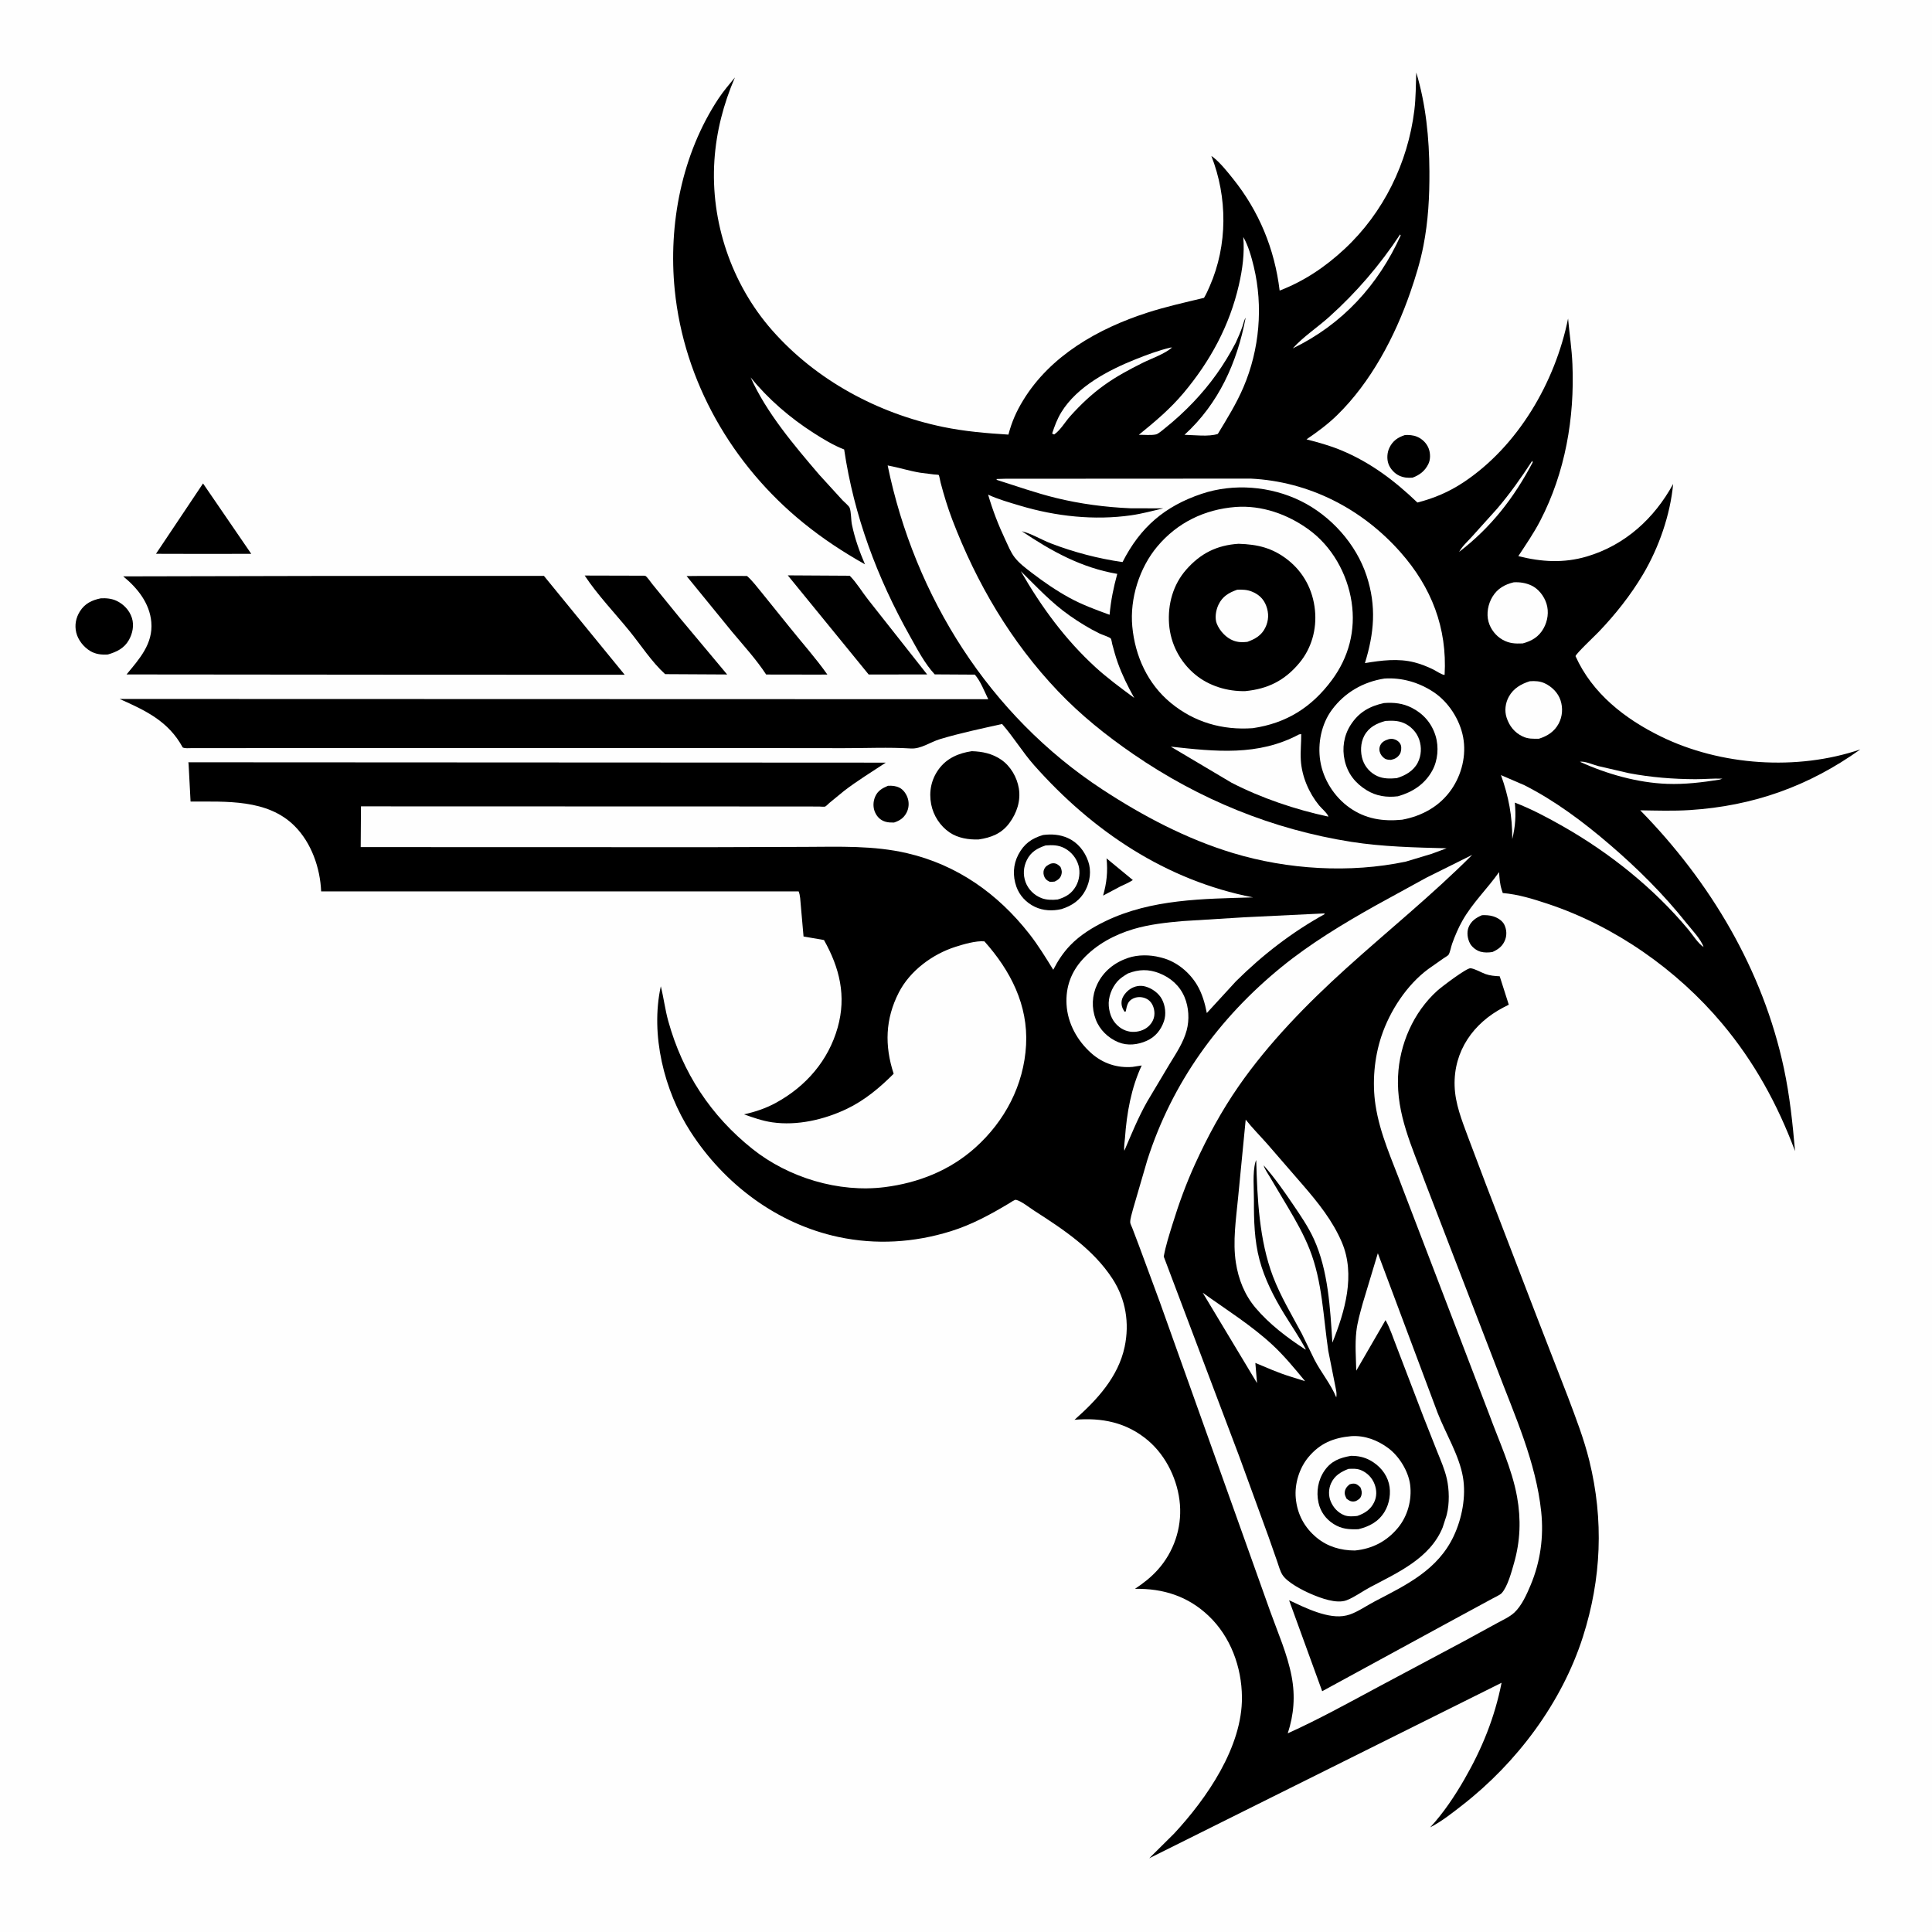
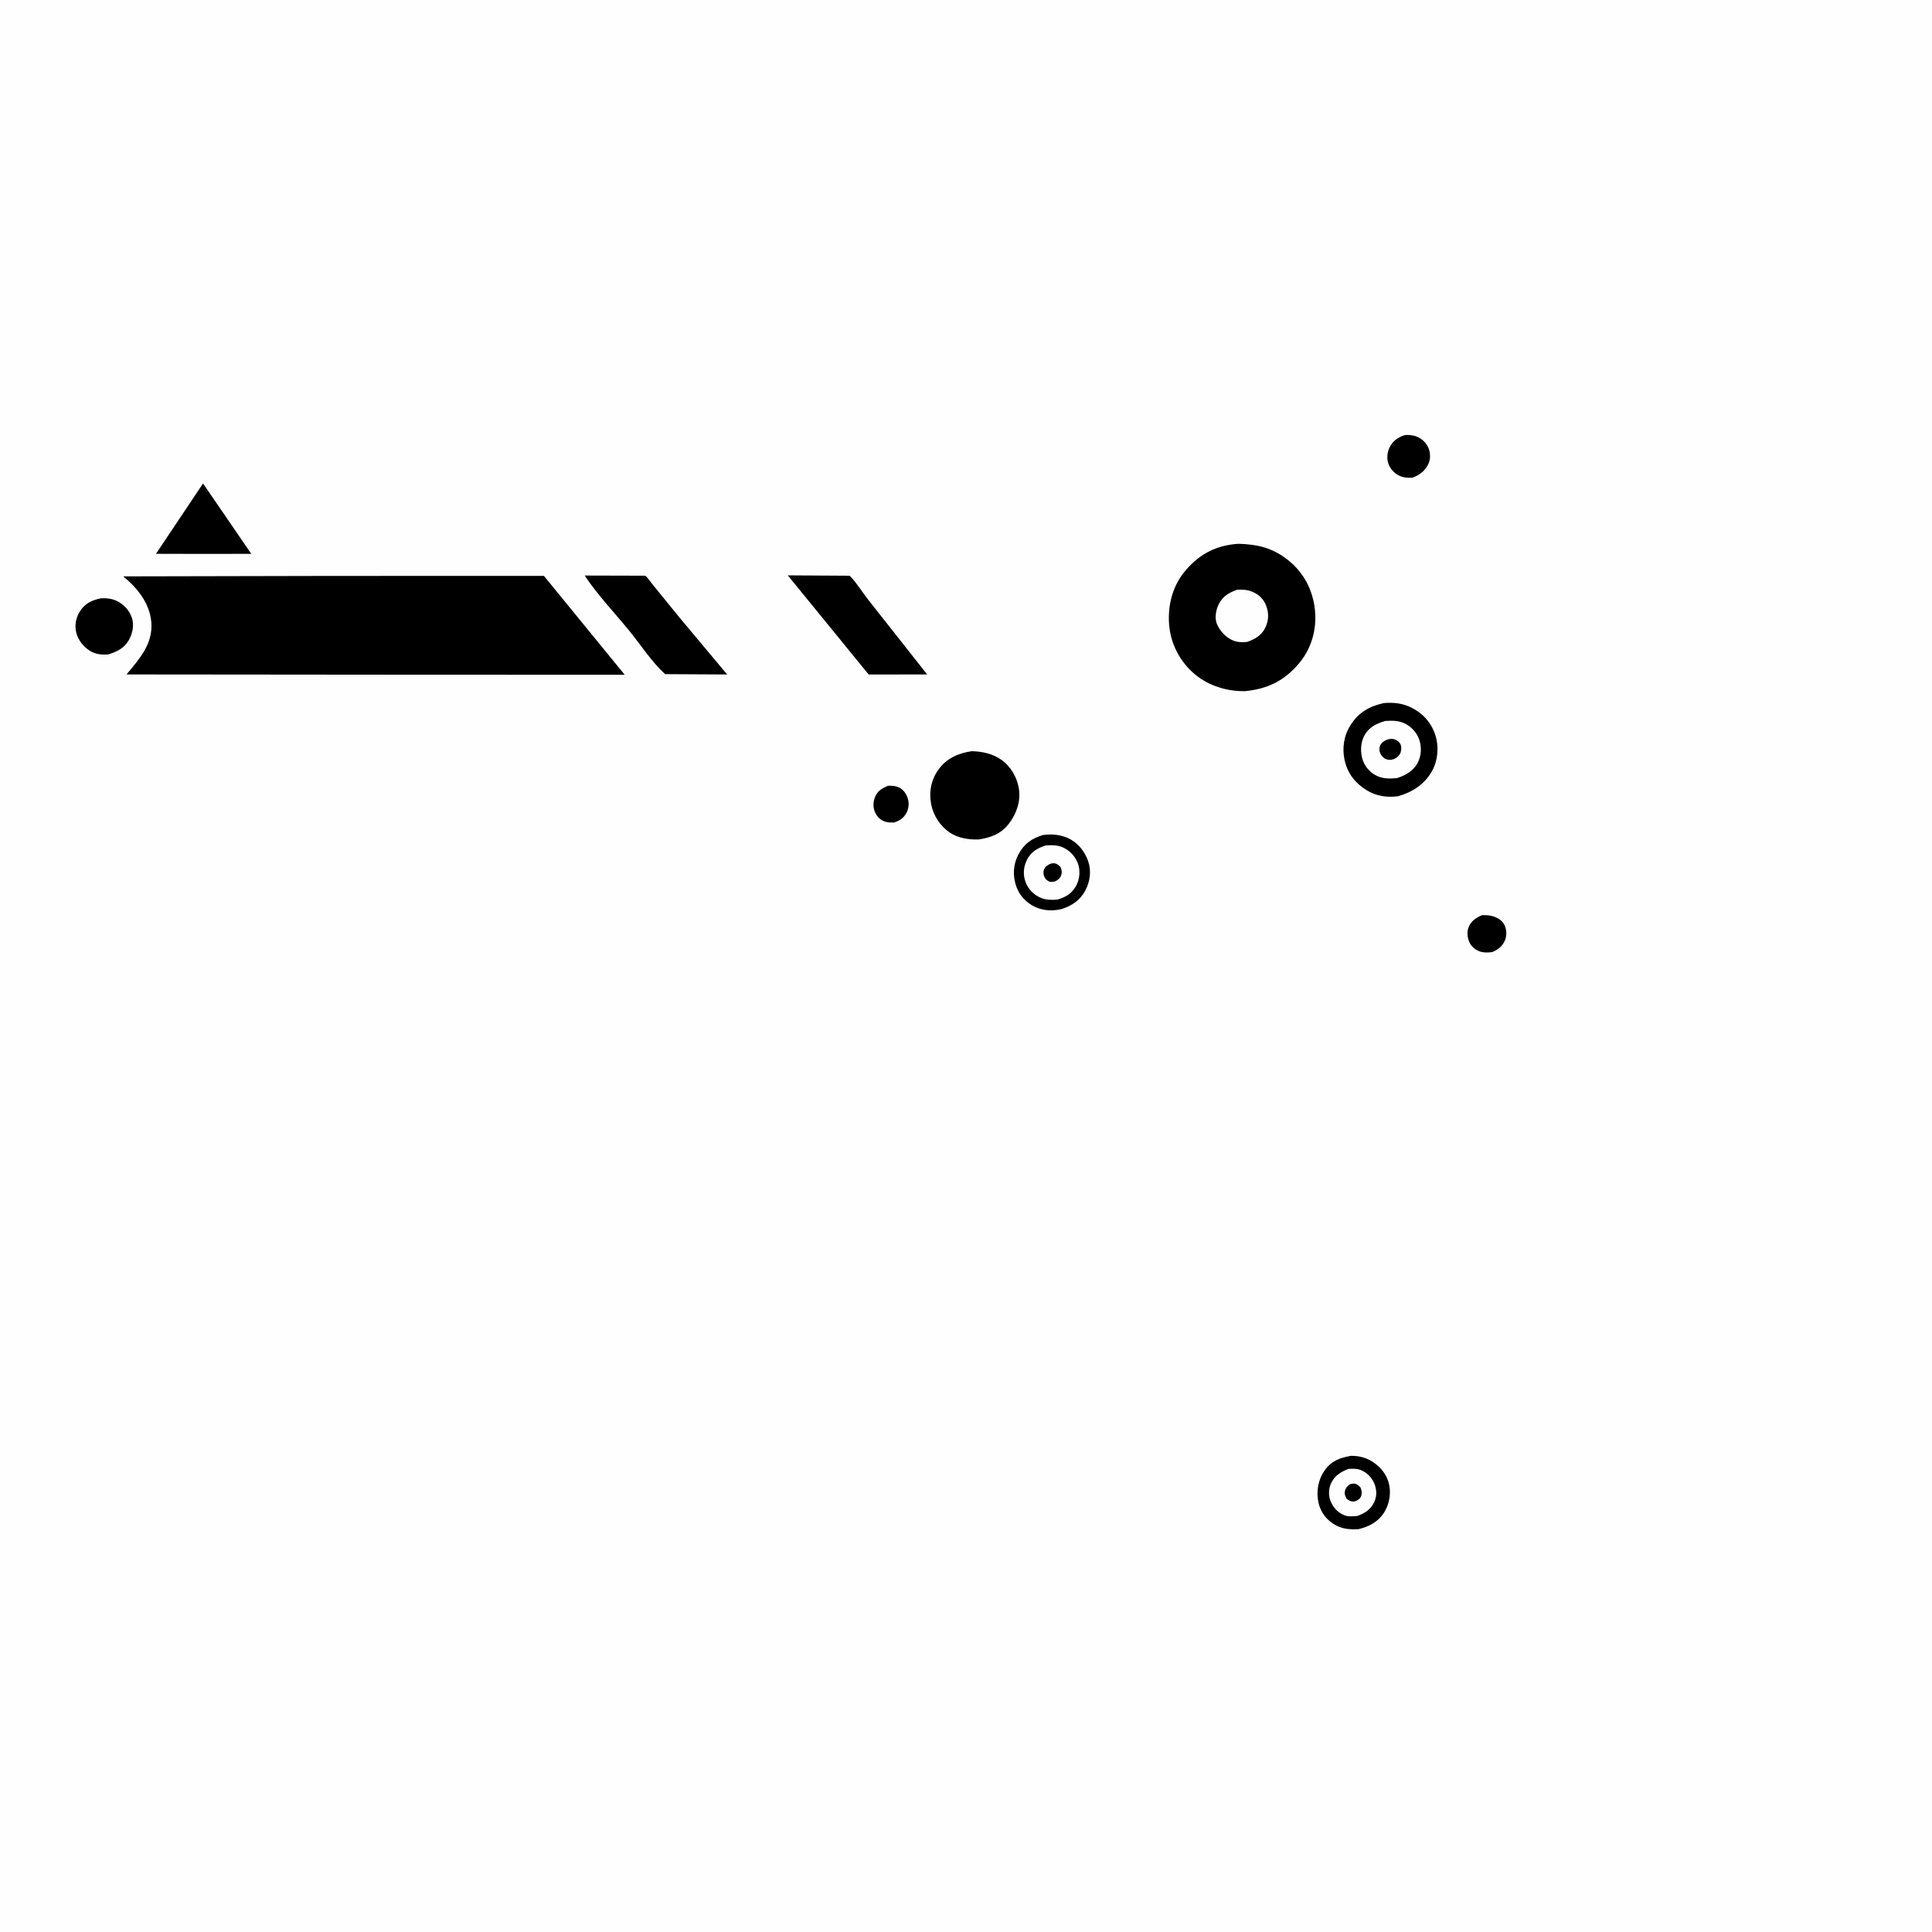
<svg xmlns="http://www.w3.org/2000/svg" version="1.1" style="display: block;" viewBox="0 0 2048 2048" width="1024" height="1024">
  <path transform="translate(0,0)" fill="rgb(254,254,254)" d="M -0 -0 L 2048 0 L 2048 2048 L -0 2048 L -0 -0 z" />
-   <path transform="translate(0,0)" fill="rgb(0,0,0)" d="M 1172.96 909.888 L 1200.86 932.896 C 1196.7 935.634 1192 937.589 1187.51 939.723 L 1169.31 949.376 C 1173.17 936.092 1174.46 923.659 1172.96 909.888 z" />
  <path transform="translate(0,0)" fill="rgb(0,0,0)" d="M 941.244 832.982 C 945.754 832.748 949.375 833 953.5 835.013 C 957.744 837.085 960.971 841.998 962.315 846.415 C 963.854 851.468 963.364 856.997 960.901 861.631 C 957.901 867.273 953.619 869.96 947.71 871.934 C 944.628 871.949 941.606 871.945 938.625 871.055 C 933.602 869.554 930.142 866.355 927.852 861.669 C 925.273 856.393 925.377 850.042 927.636 844.677 C 930.352 838.224 935.18 835.595 941.244 832.982 z" />
  <path transform="translate(0,0)" fill="rgb(0,0,0)" d="M 1570.96 970.142 C 1574.89 969.961 1579.07 970.187 1582.85 971.364 C 1587.55 972.831 1592.67 975.89 1594.79 980.5 C 1597.07 985.446 1597.45 991.04 1595.54 996.157 C 1593.03 1002.86 1588.35 1006.37 1582.01 1009.19 C 1577.84 1009.81 1573.62 1009.97 1569.5 1008.86 C 1565.19 1007.7 1560.45 1004.1 1558.31 1000.18 C 1555.61 995.2 1554.61 988.295 1556.75 982.968 C 1559.45 976.261 1564.61 972.851 1570.96 970.142 z" />
  <path transform="translate(0,0)" fill="rgb(0,0,0)" d="M 1489.37 461.142 C 1493.64 460.96 1497.99 461.244 1501.99 462.885 C 1507.59 465.181 1512.24 469.686 1514.43 475.357 C 1516.37 480.364 1516.52 487.035 1514.09 491.934 C 1510.45 499.286 1504.87 503.582 1497.33 506.343 C 1492.29 506.703 1488.08 506.383 1483.42 504.3 C 1478.38 502.052 1473.79 497.073 1471.88 491.906 C 1469.91 486.562 1470.37 479.717 1472.84 474.6 C 1476.4 467.228 1481.82 463.587 1489.37 461.142 z" />
  <path transform="translate(0,0)" fill="rgb(0,0,0)" d="M 106.778 634.257 C 112.403 633.905 118.412 634.465 123.55 636.906 C 131.169 640.525 137.265 646.952 139.846 655.074 C 142.31 662.83 140.562 671.539 136.6 678.5 C 131.597 687.29 123.641 691.036 114.431 693.763 C 107.814 694.237 101.422 693.582 95.638 690.101 C 88.705 685.93 82.678 678.408 80.811 670.496 C 78.941 662.568 80.421 654.889 84.726 648.035 C 89.949 639.719 97.532 636.157 106.778 634.257 z" />
  <path transform="translate(0,0)" fill="rgb(0,0,0)" d="M 215.226 512.478 L 266.335 587.081 L 217.5 587.176 L 165.347 587.052 L 215.226 512.478 z" />
  <path transform="translate(0,0)" fill="rgb(0,0,0)" d="M 1105.65 885.141 C 1114.66 883.968 1123.54 884.585 1131.91 888.342 C 1142.45 893.07 1149.78 902.234 1153.54 913.018 C 1157.04 923.069 1155.51 934.467 1150.59 943.788 C 1145.07 954.241 1136.28 960.205 1125.24 963.668 C 1115.83 965.885 1105.79 965.471 1096.95 961.247 C 1087.87 956.909 1080.64 949.257 1077.33 939.723 C 1073.44 928.508 1073.88 916.619 1079.43 906.004 C 1085.45 894.497 1093.51 888.777 1105.65 885.141 z" />
  <path transform="translate(0,0)" fill="rgb(254,254,254)" d="M 1108.36 896.214 C 1115.66 895.678 1121.94 895.658 1128.57 899.192 C 1135.69 902.985 1141.12 909.707 1143.31 917.499 C 1145.28 924.538 1144.11 933.075 1140.49 939.393 C 1135.9 947.403 1129.76 950.932 1121.23 953.498 C 1115.69 954.122 1109.27 954.1 1104 952.027 C 1096.28 948.992 1089.98 942.855 1087.12 935 C 1084.3 927.219 1084.85 919.079 1088.51 911.653 C 1092.77 903.009 1099.68 899.132 1108.36 896.214 z" />
  <path transform="translate(0,0)" fill="rgb(0,0,0)" d="M 1113.85 915.5 C 1115.17 915.208 1115.54 915.054 1117.01 915.095 C 1119.95 915.179 1122.24 917.004 1124.16 919 C 1125.55 922.107 1126.02 924.677 1124.82 928 C 1123.61 931.383 1121.06 933.013 1117.98 934.5 C 1116.38 934.772 1114.63 934.728 1113 934.812 C 1110.67 933.683 1108.93 932.826 1107.56 930.458 C 1106.11 927.941 1105.63 924.697 1106.65 921.944 C 1107.96 918.402 1110.58 916.953 1113.85 915.5 z" />
  <path transform="translate(0,0)" fill="rgb(0,0,0)" d="M 835.081 609.909 L 900.726 610.299 C 907.997 617.572 913.81 627.474 920.234 635.605 L 982.813 714.933 L 920.836 715.009 L 835.081 609.909 z" />
-   <path transform="translate(0,0)" fill="rgb(0,0,0)" d="M 742.457 610.511 L 791.85 610.553 C 797.695 615.673 802.563 622.357 807.536 628.321 L 836.777 664.581 C 850.175 681.357 864.7 697.522 877.055 715.07 L 860.953 715.097 L 812.147 715.018 C 801.612 698.895 788.207 684.332 775.883 669.57 L 727.835 610.66 L 742.457 610.511 z" />
  <path transform="translate(0,0)" fill="rgb(0,0,0)" d="M 619.795 610.098 L 682.229 610.263 C 682.874 610.332 683.587 610.187 684.162 610.487 C 686.028 611.461 689.935 617.316 691.408 619.096 L 720.641 655.028 L 770.808 714.983 L 705.058 714.619 C 690.766 701.623 679.252 683.611 667.02 668.604 C 651.357 649.387 633.461 630.772 619.795 610.098 z" />
  <path transform="translate(0,0)" fill="rgb(0,0,0)" d="M 1030.12 796.282 C 1041.34 796.627 1051.62 798.757 1061.08 805.143 C 1071.21 811.977 1078.1 823.901 1080.03 835.833 C 1082.16 849.056 1077.82 861.893 1069.96 872.514 C 1061.67 883.719 1050.61 887.914 1037.39 889.857 C 1027.02 890.241 1015.59 888.459 1006.84 882.582 C 996.583 875.693 989.382 864.539 987.062 852.484 C 984.527 839.318 987.115 826.34 995.035 815.455 C 1003.63 803.64 1016.17 798.369 1030.12 796.282 z" />
  <path transform="translate(0,0)" fill="rgb(0,0,0)" d="M 348.063 610.512 L 576.564 610.443 L 662.215 715.288 L 418.5 715.2 L 134.136 714.942 C 147.744 698.474 162.389 682.504 160.391 659.436 C 158.654 639.374 145.678 623.281 130.627 610.975 L 348.063 610.512 z" />
-   <path transform="translate(0,0)" fill="rgb(0,0,0)" d="M 1501.29 76.864 C 1511.5 110.545 1515.05 146.582 1515.24 181.638 C 1515.39 208.63 1514.01 234.254 1508.84 260.775 C 1505.6 277.402 1500.55 293.755 1495.02 309.753 C 1478.79 356.715 1453.13 405.327 1417.25 440.246 C 1407.32 449.907 1396.38 457.989 1384.94 465.726 C 1397.3 468.923 1409.54 472.271 1421.36 477.166 C 1452.71 490.147 1478.2 509.426 1502.51 532.703 C 1520.16 528.179 1535.89 521.513 1551.15 511.416 C 1609.11 473.067 1648.6 405.15 1662.22 337.671 C 1663.67 353.764 1666.15 369.692 1666.83 385.871 C 1669.24 443.09 1659.21 500.859 1632.74 551.958 C 1626 564.971 1617.52 577.263 1609.49 589.505 C 1634 595.74 1657.71 597.132 1682.16 589.89 C 1722.62 577.907 1753.7 549.544 1773.6 513.021 C 1770.59 545.806 1758.39 580.642 1741.66 608.851 C 1728.56 630.93 1712.33 651.386 1694.59 669.9 C 1690.63 674.036 1670.49 693.013 1670.12 695.56 C 1687.82 735.037 1722.38 761.971 1760.41 780.615 C 1823.96 811.763 1905.02 817.202 1972 794.436 C 1917.2 833.49 1858.65 854.371 1791.34 858.701 C 1773.9 859.822 1756.19 859.228 1738.73 858.966 C 1813 934.775 1868.74 1028.03 1891.03 1132.59 C 1897.23 1161.67 1900.25 1190.64 1902.81 1220.21 C 1884.35 1170.75 1859.71 1125.79 1825.71 1085.22 C 1777.67 1027.89 1711.76 981.7 1640.73 958.109 C 1625.01 952.887 1609.56 948.083 1592.99 946.649 L 1591.81 943 C 1589.86 936.866 1589.52 930.866 1589.07 924.48 C 1576.7 942.02 1560.77 957.25 1550.19 976.013 C 1545.83 983.755 1542.31 992.052 1539.31 1000.41 C 1538.12 1003.75 1537.26 1009.12 1535.56 1012.04 C 1535 1013.01 1531.27 1015.11 1530.24 1015.84 L 1514.07 1027.19 C 1491.22 1044.07 1473.3 1071.62 1464.37 1098.38 C 1456.75 1121.2 1454.47 1147.5 1458.08 1171.31 C 1462.79 1202.41 1475.86 1229.94 1486.66 1259.19 L 1578.39 1498.68 C 1588.82 1527.25 1602.79 1556.84 1608.16 1586.77 C 1612.42 1610.53 1611.62 1633.49 1604.99 1656.73 C 1602.38 1665.88 1598.24 1681.8 1591.8 1688.85 C 1590.03 1690.79 1584.2 1693.3 1581.82 1694.68 L 1533.85 1720.69 L 1401.57 1792.77 L 1366.48 1696.32 C 1383.1 1704.06 1408.47 1717.02 1427.3 1712.44 L 1428.5 1712.11 L 1430.97 1711.41 C 1439.78 1708.33 1449.22 1701.75 1457.61 1697.37 C 1491.01 1679.98 1524.14 1664.14 1541.01 1628.27 C 1549.76 1609.65 1554.27 1586.29 1550.79 1565.86 C 1546.86 1542.83 1532.45 1519.55 1523.94 1497.72 L 1460.57 1328.48 L 1444.56 1381.59 C 1441.87 1391.51 1438.85 1401.53 1437.74 1411.78 C 1436.28 1425.17 1437.37 1439.51 1437.69 1452.98 L 1468.72 1399.37 C 1473.57 1407.94 1476.97 1418.79 1480.62 1427.97 L 1508.83 1501.67 L 1523.4 1538.53 C 1527.23 1548.05 1531.44 1557.57 1533.71 1567.62 C 1536.3 1579.06 1536.57 1593.83 1533.7 1605.19 L 1533.22 1607 L 1529.26 1619.2 C 1515.91 1651.93 1481.59 1667.02 1452.33 1682.53 C 1444.13 1686.87 1436.11 1692.99 1427.5 1696.32 C 1416.8 1700.46 1399.74 1693.96 1389.76 1689.67 C 1380.94 1685.89 1364.26 1677.4 1359.24 1669.08 C 1356.81 1665.06 1355.4 1659.57 1353.84 1655.14 L 1344.79 1629.3 L 1313.68 1543.95 L 1286.9 1473.08 L 1233.62 1332.01 C 1235.73 1320.26 1239.38 1309.15 1242.88 1297.78 C 1249.61 1275.93 1257.39 1254.59 1266.89 1233.79 C 1280.1 1204.87 1294.91 1177.51 1313.08 1151.33 C 1344.82 1105.6 1385.57 1063.97 1426.8 1026.69 C 1471.4 986.352 1518.05 948.815 1560.61 906.206 L 1512 930.391 L 1458 960.005 C 1423.82 979.175 1389.16 1000.11 1358.7 1024.89 C 1292.05 1079.11 1242.42 1147.72 1216.17 1229.81 L 1201.02 1281.79 C 1200.08 1285.71 1197.93 1291.92 1198.08 1295.85 C 1198.13 1297.29 1199.78 1300.44 1200.3 1301.86 L 1207.5 1320.83 L 1229.32 1379.86 L 1311.08 1608.85 L 1346.39 1707.88 C 1354.6 1730.81 1364.61 1753.09 1369.19 1777.15 C 1373.12 1797.82 1371.6 1817.52 1365.07 1837.41 C 1397.84 1822.63 1429.53 1805.08 1461.2 1788.09 L 1551.89 1739.74 L 1586.76 1720.69 C 1592.81 1717.35 1600.19 1714.12 1605.27 1709.39 C 1613.11 1702.09 1618.37 1690.14 1622.45 1680.44 C 1632.87 1655.68 1636.55 1629.29 1633.75 1602.58 C 1628.21 1549.73 1605.66 1500.42 1586.99 1451.29 L 1510.27 1252.24 C 1496.79 1215.47 1480.22 1181.28 1481.99 1141 C 1483.47 1107.04 1498.25 1073 1523.68 1050.12 C 1528.35 1045.92 1554.51 1026.13 1558.71 1026.39 C 1562.97 1026.64 1570.28 1030.96 1574.53 1032.48 C 1579.53 1034.27 1584.51 1034.63 1589.76 1034.91 L 1599.38 1065.04 L 1593.93 1067.8 C 1561.87 1084.46 1540.87 1114.05 1541.95 1151 C 1542.5 1170.03 1549.66 1187.61 1556.14 1205.22 L 1575.22 1255.7 L 1629.08 1395.82 L 1661.87 1480.29 C 1670.35 1502.85 1678.99 1525.03 1684.76 1548.5 C 1700.2 1611.3 1697.59 1673.54 1677.98 1735 C 1655.63 1805 1607.82 1868.63 1550.17 1913.5 C 1539.34 1921.93 1528.25 1930.8 1516.02 1937.08 C 1529.97 1922.08 1542.12 1903.86 1552.33 1886.12 C 1571.13 1853.45 1584.37 1820.85 1591.73 1783.82 L 1218.23 1969.83 L 1244.62 1943.64 C 1279.24 1906.37 1316.99 1851.81 1316.51 1799 C 1316.23 1767.14 1304.54 1735.07 1281.19 1712.87 C 1259.26 1692.01 1232.93 1683.7 1203.1 1684.24 C 1211.96 1678.37 1220.04 1672.09 1227.19 1664.14 C 1244.12 1645.3 1252.73 1620.25 1250.79 1595 C 1248.83 1569.6 1236.48 1543.52 1216.99 1526.99 C 1194.26 1507.72 1167.96 1502.55 1139.03 1505.03 C 1162.73 1484.11 1185.38 1459.7 1192.16 1427.75 C 1197.48 1402.69 1193.38 1377.28 1179.39 1355.73 C 1158.91 1324.18 1127.37 1303.33 1096.36 1283.41 C 1091.23 1280.12 1082.64 1273.18 1077.01 1271.86 C 1075.64 1271.54 1071.32 1274.62 1069.97 1275.43 C 1049.84 1287.48 1030.1 1298.28 1007.56 1305.26 C 968.913 1317.23 928.483 1319.73 888.824 1311.26 C 823.673 1297.34 767.768 1255.2 731.93 1199.57 C 703.867 1156.01 689.287 1096.71 700.481 1045.5 C 703.562 1057.69 704.992 1070.14 708.378 1082.34 C 723.56 1137.05 753.335 1182.65 797.771 1218.03 C 835.881 1248.38 889.101 1264.53 937.719 1258.43 C 973.248 1253.97 1006.7 1240.82 1033.62 1216.76 C 1065.19 1188.54 1085.38 1150.22 1087.68 1107.71 C 1089.98 1065.27 1071.13 1028.83 1043.52 997.883 C 1034.58 997.035 1021.37 1000.96 1012.85 1003.67 C 988.477 1011.42 964.603 1029.04 952.79 1052.08 C 938.359 1080.22 937.59 1108.42 947.318 1138.23 C 932.567 1153.04 916.541 1166.44 897.561 1175.5 C 873.721 1186.88 844.965 1193.54 818.543 1189.69 C 808.137 1188.18 798.589 1184.77 788.723 1181.26 C 800.809 1178.57 811.919 1174.85 822.812 1168.87 C 854.369 1151.55 878.09 1124.26 887.951 1089.3 C 897.385 1055.86 890.044 1025.97 873.445 996.473 L 851.781 992.714 L 848.854 959.417 C 848.376 954.769 848.39 949.178 846.577 944.894 L 340.433 944.924 C 339.395 920.003 330.1 893.439 312.312 875.629 C 283.525 846.809 239.58 849.836 202.006 849.69 L 199.912 809.799 L 199.647 808.05 L 938.971 808.427 C 924.033 818.296 909.032 827.421 894.783 838.356 L 879.248 851.09 C 878.329 851.871 875.624 854.697 874.652 855.017 C 873.526 855.386 869.954 854.985 868.631 854.978 L 854.503 854.906 L 782.788 854.889 L 382.65 854.772 L 382.358 897.959 L 752 898.065 L 853.521 897.73 C 889.755 897.598 926.042 896.143 961.594 904.43 C 1014.66 916.799 1057.61 947.263 1090.98 989.792 C 1100.48 1001.89 1108.43 1014.93 1116.5 1027.99 C 1121.36 1018.49 1126.94 1009.98 1134.32 1002.24 C 1144.7 991.352 1158.28 982.989 1171.75 976.5 C 1220.63 952.953 1275.18 952.818 1328.27 951.274 C 1235.85 933.234 1158.09 880.981 1096.25 811.226 C 1083.95 797.342 1074.45 781.335 1062.23 767.465 C 1040.2 772.418 1018.05 777.006 996.409 783.527 C 986.052 786.648 976.329 794.087 965.482 793.417 C 941.922 791.96 917.594 793.132 893.965 793.083 L 751.038 792.91 L 308.206 792.982 L 224.061 793.037 L 202.641 793.053 C 199.706 793.052 196.401 793.542 193.692 792.353 C 178.605 764.518 154.347 753.189 126.799 740.93 L 1047.58 741.188 C 1043.53 732.927 1039.41 721.99 1033.38 715.128 L 990.857 714.878 C 980.224 703.471 972.103 687.758 964.5 674.21 C 929.863 612.491 905.231 546.696 894.848 476.458 C 883.452 472.045 872.768 465.543 862.503 458.977 C 837.68 443.099 814.256 423.027 795.695 400.039 C 812.377 437.447 841.851 472.1 868.375 503.156 L 893.231 530.384 C 895.044 532.311 899.848 536.205 900.645 538.244 C 902.359 542.632 902.031 551.017 903.074 556.088 C 906.043 570.524 911.083 584.712 916.907 598.212 C 893.575 585.054 872.374 571.136 851.547 554.229 C 776.216 493.075 724.995 404.531 715.25 307.394 C 708.274 237.855 722.714 163.367 761.575 104.584 C 766.789 96.697 773.048 89.407 779.036 82.099 C 766.944 110.135 759.347 139.364 757.307 169.94 C 752.978 234.846 775.391 301.045 818.317 349.905 C 864.993 403.033 930.558 438.233 999.437 452.524 C 1022.57 457.325 1045.44 459.23 1068.97 460.705 C 1072.5 447.203 1077.31 436.281 1084.56 424.388 C 1113.54 376.855 1164.29 348.21 1216.02 331.491 C 1235.86 325.078 1256.06 320.615 1276.3 315.743 C 1278.72 311.767 1280.56 307.47 1282.43 303.212 C 1301.43 259.776 1301.3 209.138 1284.09 165.314 L 1286.65 167.152 C 1294.16 173.345 1300.69 181.592 1306.78 189.16 C 1334.66 223.814 1351.14 263.897 1356.48 308.036 C 1382.59 297.949 1404.85 282.964 1425.29 263.929 C 1466.57 225.481 1492.4 172.689 1499.27 116.851 C 1500.88 103.739 1500.82 90.078 1501.29 76.864 z" />
-   <path transform="translate(0,0)" fill="rgb(254,254,254)" d="M 1624.21 488.5 L 1624.74 490.031 C 1604.83 527.827 1580.75 558.865 1546.74 585.033 C 1549.78 579.291 1555.67 573.988 1560.05 569.166 L 1586.95 539.299 C 1600.59 523.341 1612.76 506.075 1624.21 488.5 z" />
  <path transform="translate(0,0)" fill="rgb(254,254,254)" d="M 1674.77 807.5 C 1679.63 806.566 1688.69 810.599 1693.78 811.961 L 1726.79 819.609 C 1750.07 824.016 1773.55 825.892 1797.22 825.976 C 1806.82 826.01 1816.31 825.001 1825.91 825.417 L 1822.58 826.5 C 1804.16 829.391 1786.05 831.59 1767.37 830.926 C 1736.07 829.812 1703.1 820.478 1674.77 807.5 z" />
  <path transform="translate(0,0)" fill="rgb(254,254,254)" d="M 1484.18 248.5 L 1484.78 249.625 C 1460.8 302.447 1422.9 343.891 1370.4 369.292 C 1381.36 357.045 1396.6 347.046 1408.95 335.95 C 1437.84 310.01 1462.84 280.871 1484.18 248.5 z" />
  <path transform="translate(0,0)" fill="rgb(254,254,254)" d="M 1240.49 368.5 L 1242.44 368.349 C 1234.5 375.328 1220.85 379.87 1211.24 384.656 C 1197.04 391.721 1183.42 399.008 1170.5 408.276 C 1157.11 417.88 1145.51 428.895 1134.52 441.132 C 1129.13 447.129 1124.11 455.993 1117.58 460.5 C 1116.28 460.339 1117.08 460.533 1115.33 459.5 C 1117.91 451.616 1120.71 444.05 1125.07 436.953 C 1141.85 409.66 1174.93 392.377 1203.67 380.9 C 1215.8 376.057 1227.77 371.584 1240.49 368.5 z" />
  <path transform="translate(0,0)" fill="rgb(254,254,254)" d="M 1274.93 1370.36 C 1299.82 1388.27 1326.05 1404.54 1348.65 1425.44 C 1361.23 1437.07 1372.58 1450.88 1383.46 1464.11 L 1367.52 1459.11 C 1354.56 1455.09 1343.2 1449.93 1330.72 1444.77 L 1332.51 1466.14 L 1274.93 1370.36 z" />
-   <path transform="translate(0,0)" fill="rgb(254,254,254)" d="M 1082.08 605.465 C 1099.14 622.23 1114.22 638.751 1134.01 652.652 C 1144.01 659.669 1154.62 666.211 1165.6 671.566 C 1167.73 672.602 1176.34 675.432 1177.49 676.857 C 1178.19 677.716 1178.7 681.652 1179.06 683 C 1180.83 689.637 1182.64 696.28 1184.97 702.75 C 1189.62 715.718 1195.65 727.818 1202.35 739.839 C 1188.42 729.507 1174.21 719.125 1161.39 707.414 C 1129.16 677.973 1103.75 643.197 1082.08 605.465 z" />
  <path transform="translate(0,0)" fill="rgb(254,254,254)" d="M 1621.6 722.144 C 1627.09 721.725 1632.53 721.98 1637.59 724.388 C 1645.09 727.95 1651.61 734.37 1654.22 742.355 C 1656.9 750.548 1656.3 759.422 1652.26 767.046 C 1647.75 775.535 1640.29 780.283 1631.35 783.078 C 1625.02 783.119 1619.95 783.445 1614.05 780.657 C 1605.52 776.624 1599.99 769.653 1597.08 760.78 C 1594.67 753.424 1595.73 745.19 1599.46 738.469 C 1604.34 729.675 1612.31 725.083 1621.6 722.144 z" />
  <path transform="translate(0,0)" fill="rgb(254,254,254)" d="M 1591.09 821.658 L 1615.81 832.314 C 1648.69 848.956 1678.57 871.415 1706.46 895.351 C 1736.04 920.736 1763.32 947.828 1787.62 978.363 C 1793.11 985.264 1803.15 995.672 1805.84 1003.87 C 1800.15 1000.29 1794.22 990.813 1789.77 985.462 C 1753.26 941.675 1706.71 904.376 1657.2 876.17 C 1640.59 866.704 1623.67 857.691 1605.8 850.795 C 1607.02 864.745 1606.43 875.884 1603.06 889.432 C 1603.22 865.486 1599.2 844.125 1591.09 821.658 z" />
  <path transform="translate(0,0)" fill="rgb(254,254,254)" d="M 1604.53 617.281 C 1610.94 616.868 1617.48 617.907 1623.32 620.631 C 1630.93 624.177 1636.88 632.038 1639.34 639.912 C 1642.05 648.594 1640.66 658.189 1636.26 666.091 C 1631.27 675.061 1623.73 679.499 1614.13 682.068 C 1606.18 682.369 1600.22 682.221 1592.96 678.239 C 1585.76 674.297 1580.11 667.023 1577.91 659.147 C 1575.45 650.383 1577.44 640.15 1582.12 632.5 C 1587.42 623.844 1595.01 619.628 1604.53 617.281 z" />
  <path transform="translate(0,0)" fill="rgb(254,254,254)" d="M 1377.07 778.5 L 1379.36 778.176 C 1379.43 787.439 1378.36 796.395 1378.92 805.734 C 1379.95 822.978 1387.41 840.43 1398.28 853.745 C 1400.62 856.604 1407.38 862.42 1408.17 865.67 C 1373.44 858.274 1336.89 845.957 1305.39 829.661 L 1241.08 791.478 C 1288.15 796.613 1333.51 801.776 1377.07 778.5 z" />
  <path transform="translate(0,0)" fill="rgb(254,254,254)" d="M 1317.91 251.245 C 1323.13 259.988 1326.71 272.83 1329.08 282.732 C 1339.15 324.822 1335.17 370.485 1318.16 410.334 C 1310.7 427.836 1300.78 443.767 1290.94 459.985 C 1281.32 463.162 1265.85 461.148 1255.62 460.914 C 1291.88 427.809 1311.33 384.457 1320.43 336.88 C 1318.87 338.946 1317.94 343.447 1317.06 346 C 1315.01 351.924 1312.59 357.551 1309.96 363.242 C 1297.71 386.802 1283.18 407.243 1264.85 426.472 C 1255.49 436.285 1245.54 445.424 1234.94 453.88 C 1232.88 455.518 1227.98 459.877 1225.42 460.479 C 1220.37 461.669 1212.54 460.798 1207.18 460.93 C 1224.22 447.078 1240.43 433.516 1254.59 416.625 C 1283 382.738 1303.39 345.191 1313.29 302 C 1317.12 285.322 1319.4 268.359 1317.91 251.245 z" />
  <path transform="translate(0,0)" fill="rgb(254,254,254)" d="M 1432.3 1522.39 C 1446.61 1521.42 1460.25 1526.6 1471.63 1535.07 C 1483.15 1543.63 1492.99 1559.56 1494.81 1573.9 C 1496.83 1589.92 1492.23 1607 1481.92 1619.5 C 1470.03 1633.91 1454.74 1641.79 1436.25 1643.61 C 1421.5 1643.57 1407.51 1639.64 1395.96 1630.18 C 1382.73 1619.34 1375.1 1605.05 1373.56 1588.01 C 1372.19 1572.94 1377.32 1556.13 1387.12 1544.48 C 1399.4 1529.87 1413.59 1524.12 1432.3 1522.39 z" />
  <path transform="translate(0,0)" fill="rgb(0,0,0)" d="M 1431.9 1543.28 C 1439.19 1543.14 1446.07 1544.53 1452.5 1548.07 C 1462.04 1553.34 1469.61 1561.91 1472.3 1572.59 C 1474.78 1582.39 1472.9 1593.97 1467.7 1602.52 C 1461.25 1613.12 1451.54 1618.19 1439.87 1621.03 C 1430 1621.32 1422.39 1620.96 1413.7 1615.5 C 1405.48 1610.34 1399.79 1602.51 1397.68 1593 C 1395.08 1581.3 1397.16 1568.89 1403.99 1558.99 C 1411.09 1548.69 1420.19 1545.33 1431.9 1543.28 z" />
  <path transform="translate(0,0)" fill="rgb(254,254,254)" d="M 1429.43 1557.07 C 1433.93 1556.91 1438.36 1556.61 1442.61 1558.38 C 1449.25 1561.13 1454.41 1566.35 1457.01 1573.07 C 1459.5 1579.51 1459.65 1586.29 1456.59 1592.59 C 1452.88 1600.22 1446.62 1604.23 1438.85 1606.94 C 1434.64 1607.49 1429.09 1607.8 1425.1 1606.24 C 1418.33 1603.6 1413.4 1598.21 1410.62 1591.59 C 1408.09 1585.54 1408.27 1578.27 1410.99 1572.33 C 1414.76 1564.1 1421.44 1560.21 1429.43 1557.07 z" />
  <path transform="translate(0,0)" fill="rgb(0,0,0)" d="M 1430.58 1573.5 C 1431.86 1573.11 1432.59 1572.83 1434 1572.72 C 1437.78 1572.42 1439.43 1574.22 1442.02 1576.5 C 1443.39 1579.64 1443.99 1582.1 1442.99 1585.5 C 1442.12 1588.48 1440.05 1589.69 1437.5 1591.06 C 1436.51 1591.39 1436.14 1591.57 1434.98 1591.63 C 1431.63 1591.82 1429.91 1590.57 1427.37 1588.64 C 1426.53 1586.81 1425.45 1584.85 1425.45 1582.77 C 1425.45 1578.65 1427.58 1575.96 1430.58 1573.5 z" />
  <path transform="translate(0,0)" fill="rgb(254,254,254)" d="M 1320.49 1186.87 C 1327.51 1195.77 1335.73 1204.01 1343.25 1212.52 L 1381 1256.05 C 1397.12 1274.72 1412.64 1293.93 1422.4 1316.83 C 1437.09 1351.26 1425.72 1390.16 1412.39 1423.22 C 1410.01 1386.87 1408.05 1346.92 1392.76 1313.45 C 1386.77 1300.33 1378.56 1288.43 1370.49 1276.54 C 1360.88 1262.37 1350.92 1248.14 1339.54 1235.32 C 1340.56 1239.33 1344.11 1244.13 1346.19 1247.75 L 1365.69 1280.49 C 1374.03 1294.6 1382.2 1309.06 1388.24 1324.32 C 1401.8 1358.53 1402.7 1396.07 1408.04 1432 L 1416.02 1472.12 C 1416.7 1475.47 1417.07 1477.94 1416.5 1481.33 C 1410.86 1467.32 1400.2 1454.68 1393.26 1441.07 L 1379.88 1413.6 C 1369.29 1393.75 1357.42 1374.13 1349.39 1353.05 C 1334.83 1314.8 1332.72 1270.24 1331.64 1229.66 L 1330.79 1231.83 C 1327.63 1243.37 1329.28 1260.19 1329.22 1272.37 C 1329.12 1293.42 1329.68 1315.04 1335.14 1335.5 C 1340.53 1355.7 1350.23 1374.69 1361.08 1392.45 C 1368.91 1405.25 1377.21 1417.18 1384.28 1430.48 L 1383.57 1430.44 C 1364.59 1418.08 1345.74 1403.83 1331.03 1386.48 C 1319.32 1372.65 1312.83 1356.21 1310.07 1338.43 C 1306.6 1316.12 1310.26 1292.11 1312.41 1269.77 L 1320.49 1186.87 z" />
  <path transform="translate(0,0)" fill="rgb(254,254,254)" d="M 1467.56 719.294 C 1486.01 718.057 1504.11 723.373 1519.51 733.53 C 1535.44 744.038 1547.49 762.777 1550.99 781.5 C 1554.57 800.609 1549.53 821.041 1538.51 836.933 C 1526.16 854.738 1507.24 865.108 1486.25 868.942 C 1465.82 870.942 1447.38 868.136 1430.38 856.038 C 1414.25 844.565 1402.57 826.076 1399.51 806.5 C 1396.64 788.1 1400.67 767.658 1411.79 752.546 C 1425.37 734.098 1445.09 722.768 1467.56 719.294 z" />
  <path transform="translate(0,0)" fill="rgb(0,0,0)" d="M 1467.04 745.271 C 1477.51 744.46 1487.05 745.478 1496.5 750.267 C 1508.85 756.524 1517.63 766.631 1521.74 779.95 C 1525.4 791.788 1524.21 806.155 1518.2 817 C 1510.21 831.412 1497.38 839.668 1481.85 844.082 C 1469.98 845.525 1458.94 843.979 1448.58 837.577 C 1436.51 830.12 1428.53 819.912 1425.39 805.995 C 1422.49 793.127 1424.56 779.686 1431.68 768.56 C 1440.28 755.102 1451.68 748.631 1467.04 745.271 z" />
  <path transform="translate(0,0)" fill="rgb(254,254,254)" d="M 1468.6 764.233 C 1475.36 763.842 1481.73 763.705 1488.11 766.462 C 1495.57 769.682 1501.83 776.302 1504.43 784.028 C 1507.13 792.039 1506.76 800.949 1502.85 808.5 C 1498.3 817.286 1489.71 822.066 1480.64 824.864 C 1473.58 825.504 1466.52 825.653 1459.95 822.656 C 1452.79 819.39 1447.17 813.254 1444.6 805.804 C 1441.81 797.687 1442.13 787.522 1446.18 779.928 C 1451.03 770.841 1459.12 766.868 1468.6 764.233 z" />
  <path transform="translate(0,0)" fill="rgb(0,0,0)" d="M 1472.3 783.5 C 1474.76 783.017 1476.61 783.109 1478.94 783.989 C 1481.71 785.033 1484.01 787.146 1484.95 789.938 C 1485.86 792.608 1485.34 797.17 1483.81 799.5 C 1481.44 803.127 1478.61 804.598 1474.5 805.488 C 1472.79 805.534 1470.72 805.338 1469.13 804.701 C 1466.76 803.753 1464.47 801.282 1463.37 799.015 C 1461.96 796.084 1461.78 792.984 1463.18 790.01 C 1465.01 786.131 1468.47 784.748 1472.3 783.5 z" />
  <path transform="translate(0,0)" fill="rgb(254,254,254)" d="M 1399.6 968.45 L 1404 968.27 L 1404.08 969.066 C 1369.38 988.259 1338.35 1012.25 1310.21 1040.16 L 1279.28 1073.87 C 1277.34 1063.69 1274.31 1053.11 1268.96 1044.16 C 1260.82 1030.53 1247.05 1019.13 1231.45 1015.22 L 1229.5 1014.73 C 1218.89 1012.01 1206.39 1011.87 1195.94 1015.38 C 1181.47 1020.24 1169.69 1029.55 1163.08 1043.43 C 1157.46 1055.21 1156.94 1068.36 1161.52 1080.62 C 1165.64 1091.62 1174.71 1100.34 1185.5 1104.79 C 1195.22 1108.8 1206.13 1107.53 1215.57 1103.29 C 1224.72 1099.18 1230.56 1091.95 1233.81 1082.63 C 1236.39 1075.23 1235.29 1066.01 1231.67 1059.19 C 1228.23 1052.7 1221.08 1047.64 1214.08 1045.72 C 1208.55 1044.2 1202.91 1045.27 1198.11 1048.38 C 1194.15 1050.96 1189.9 1055.85 1189.08 1060.62 C 1188.3 1065.18 1189.57 1068.79 1192.08 1072.5 L 1193.31 1072.21 C 1193.94 1069.25 1194.46 1065.93 1195.9 1063.25 C 1197.45 1060.38 1200.58 1058.3 1203.7 1057.5 C 1208.13 1056.35 1213.17 1057.11 1216.95 1059.69 C 1220.54 1062.13 1222.62 1066.28 1223.4 1070.46 C 1224.39 1075.72 1223.34 1080.69 1220.13 1085 C 1216.36 1090.06 1211.09 1092.68 1204.92 1093.59 C 1198.44 1094.54 1192.03 1092.83 1186.82 1088.89 C 1179.44 1083.31 1176.18 1075.58 1175.36 1066.52 C 1174.54 1057.35 1178.47 1047.11 1184.5 1040.32 C 1187.69 1036.74 1191.7 1034.28 1195.78 1031.84 C 1207.08 1027.51 1217.38 1027.13 1228.84 1031.63 C 1240.92 1036.37 1250.56 1044.86 1255.64 1056.93 C 1260.21 1067.78 1260.98 1080.93 1257.88 1092.32 C 1254.38 1105.23 1246.76 1116.53 1239.87 1127.82 L 1215.82 1168.13 C 1206.41 1184.96 1199.38 1202.14 1191.86 1219.83 C 1191.16 1215.99 1192.24 1210.32 1192.52 1206.35 C 1194.36 1180.23 1199.08 1153.26 1210.27 1129.44 L 1200.5 1130.97 C 1184.26 1132.31 1169.12 1127.32 1156.91 1116.51 C 1142.01 1103.32 1131.67 1084.75 1130.57 1064.65 C 1129.57 1046.38 1135.37 1030.37 1147.73 1016.86 C 1162.11 1001.14 1181.34 990.864 1201.59 984.842 C 1218.2 979.9 1236.24 977.937 1253.47 976.404 L 1318.97 972.359 L 1399.6 968.45 z" />
  <path transform="translate(0,0)" fill="rgb(254,254,254)" d="M 1065.7 507.485 L 1325.91 507.348 C 1387.62 510.409 1443.76 539.2 1484.59 585.385 C 1517.51 622.611 1534.18 665.739 1531.35 715.425 C 1528.65 715.557 1521.96 710.981 1519.25 709.659 C 1512.98 706.597 1506.26 703.926 1499.5 702.176 C 1482.13 697.679 1464.25 700.06 1446.87 702.932 C 1456.69 671.126 1459.25 642.701 1448.65 610.406 C 1437.57 576.633 1410.76 546.765 1378.9 531.08 C 1346.8 515.28 1307.7 512.082 1273.75 523.49 C 1234.57 536.647 1208.64 559.002 1189.95 595.81 C 1164.49 592.264 1137.98 585.278 1114 576.027 C 1103.79 572.089 1093.65 565.726 1083.14 563.113 C 1114.73 584.371 1146.35 601.846 1184.34 608.342 C 1180.32 622.983 1177.57 636.531 1176.2 651.688 C 1161.63 646.381 1147.14 641.073 1133.5 633.599 C 1119.6 625.983 1106.45 616.93 1093.87 607.299 C 1087.5 602.419 1080.3 597.093 1075.41 590.645 C 1071.32 585.245 1068.56 578.288 1065.69 572.188 C 1058.29 556.458 1052.31 541.044 1047.45 524.338 C 1057.82 529.267 1070.28 532.726 1081.27 536.026 C 1119.03 547.361 1160.02 551.844 1199.19 546.219 C 1210.61 544.581 1221.89 541.483 1233.12 538.889 L 1198.17 538.79 C 1171.74 537.658 1144.93 534.124 1119.24 527.816 C 1097.95 522.589 1077.38 515.233 1056.5 508.662 L 1056.5 507.758 L 1065.7 507.485 z" />
  <path transform="translate(0,0)" fill="rgb(254,254,254)" d="M 940.95 493.381 C 952.525 495.528 963.869 499.213 975.478 501.092 L 990.218 502.959 C 991.142 503.058 994.35 503.143 994.999 503.448 C 995.626 503.742 996.563 509.616 997.077 511.569 C 1000.55 524.8 1004.6 538.158 1009.49 550.947 C 1035.3 618.418 1071.62 680.275 1121.56 732.74 C 1145.73 758.141 1172.8 779.808 1201.65 799.618 C 1271.21 847.384 1349.08 879.318 1432.61 892.419 C 1465.59 897.593 1500.11 898.384 1533.44 899.227 L 1517.69 905.069 L 1490.2 913.349 C 1430.92 925.855 1364.86 921.794 1307.02 904.287 C 1257.82 889.398 1211.37 864.928 1168.5 836.828 C 1048.92 758.446 969.638 632.632 940.95 493.381 z" />
  <path transform="translate(0,0)" fill="rgb(254,254,254)" d="M 1309.66 537.422 C 1337.46 535.344 1364.86 545.093 1387.18 561.252 C 1411.98 579.201 1428.16 608.132 1432.73 638.093 C 1437.3 668.074 1429.79 696.76 1411.78 720.99 C 1390.34 749.847 1363.71 766.634 1328 771.893 C 1295.91 774.191 1266.1 765.705 1241.13 745.143 C 1216.55 724.902 1203.23 695.519 1200.28 664.157 C 1197.51 634.662 1207.75 601.945 1226.84 579.227 C 1248.15 553.876 1276.99 540.021 1309.66 537.422 z" />
  <path transform="translate(0,0)" fill="rgb(0,0,0)" d="M 1312.9 576.432 C 1333.03 577.036 1348.91 580.763 1364.97 593.369 C 1381.95 606.699 1391.78 625.458 1393.92 646.879 C 1395.93 667.084 1390.29 687.422 1377.15 703.038 C 1361.59 721.538 1343.87 730.28 1320.11 732.61 C 1301.29 733.112 1281.58 727.175 1267 715.085 C 1250.86 701.707 1240.83 682.541 1239.27 661.612 C 1237.72 640.607 1243.46 619.739 1257.5 603.791 C 1272.74 586.489 1290.06 577.915 1312.9 576.432 z" />
  <path transform="translate(0,0)" fill="rgb(254,254,254)" d="M 1311.59 625.092 C 1317.04 624.955 1321.81 625.015 1327 627.098 C 1334.25 630.008 1339.48 634.805 1342.26 642.25 C 1345.18 650.087 1344.94 657.787 1341.28 665.343 C 1337.24 673.659 1330.46 677.392 1322.22 680.405 C 1317.05 680.989 1312.39 680.938 1307.46 679.071 C 1299.74 676.146 1293.09 668.915 1289.95 661.379 C 1287.42 655.287 1288.89 646.818 1291.6 641.105 C 1295.88 632.078 1302.68 628.254 1311.59 625.092 z" />
</svg>